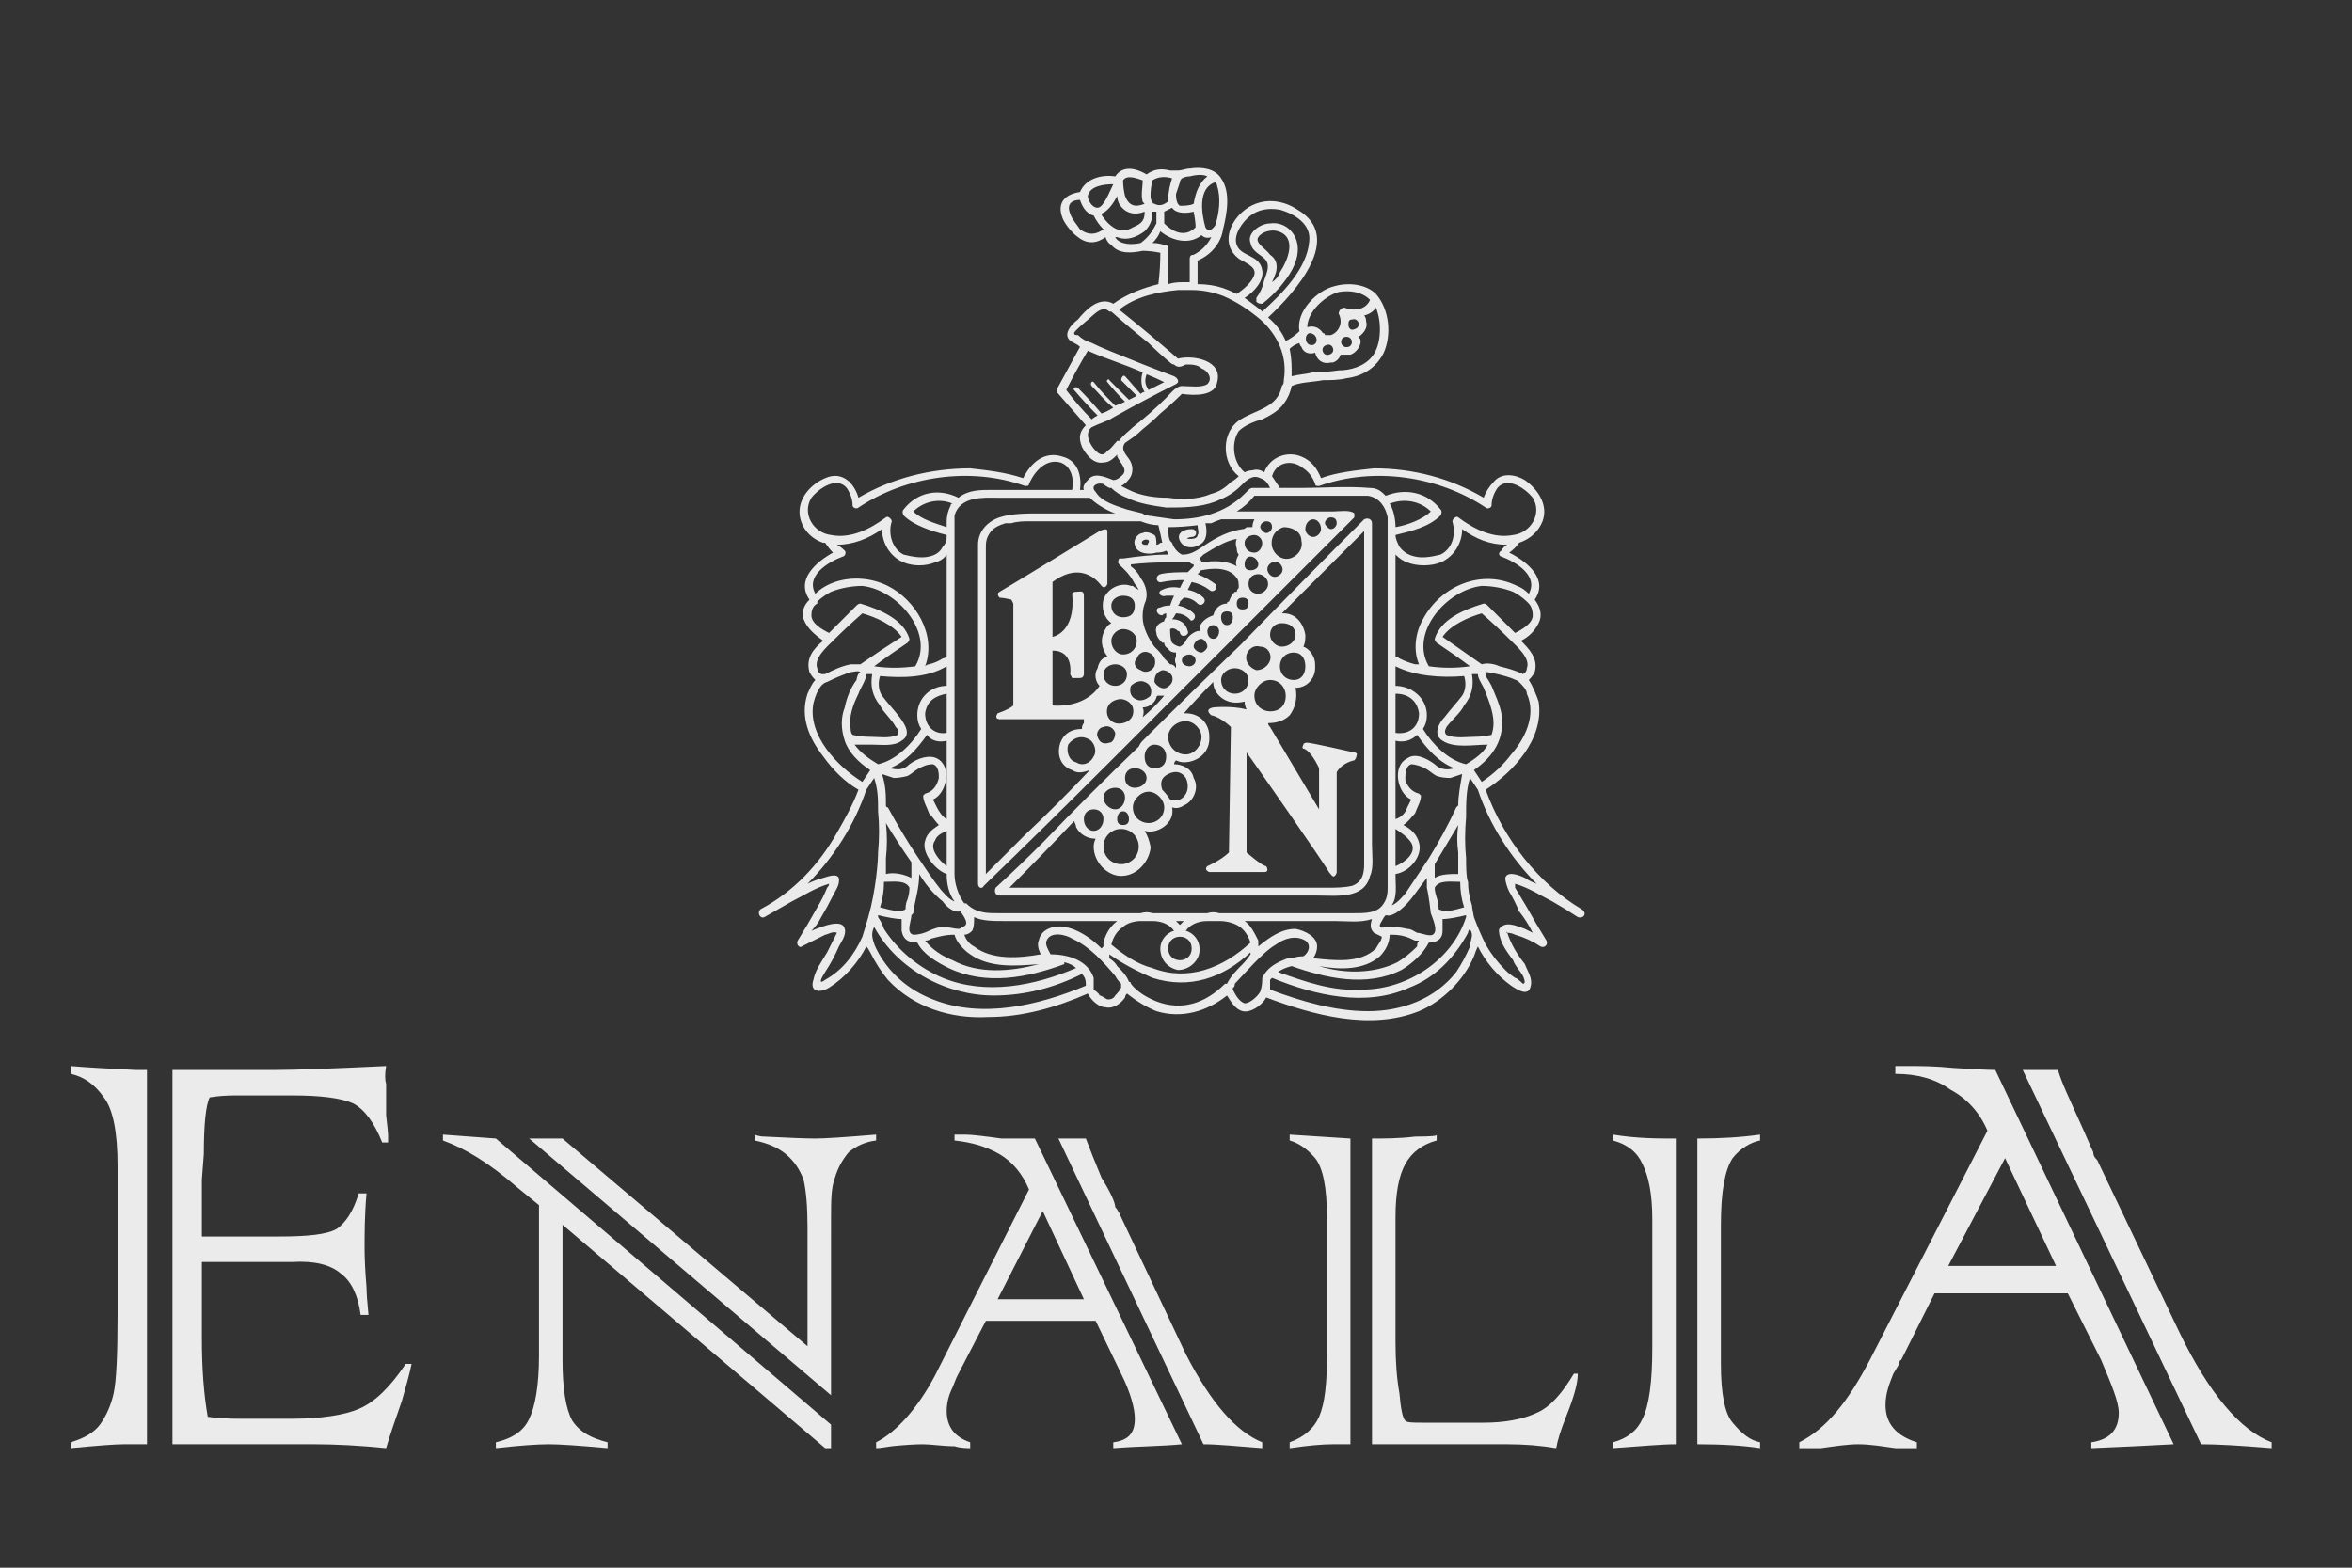
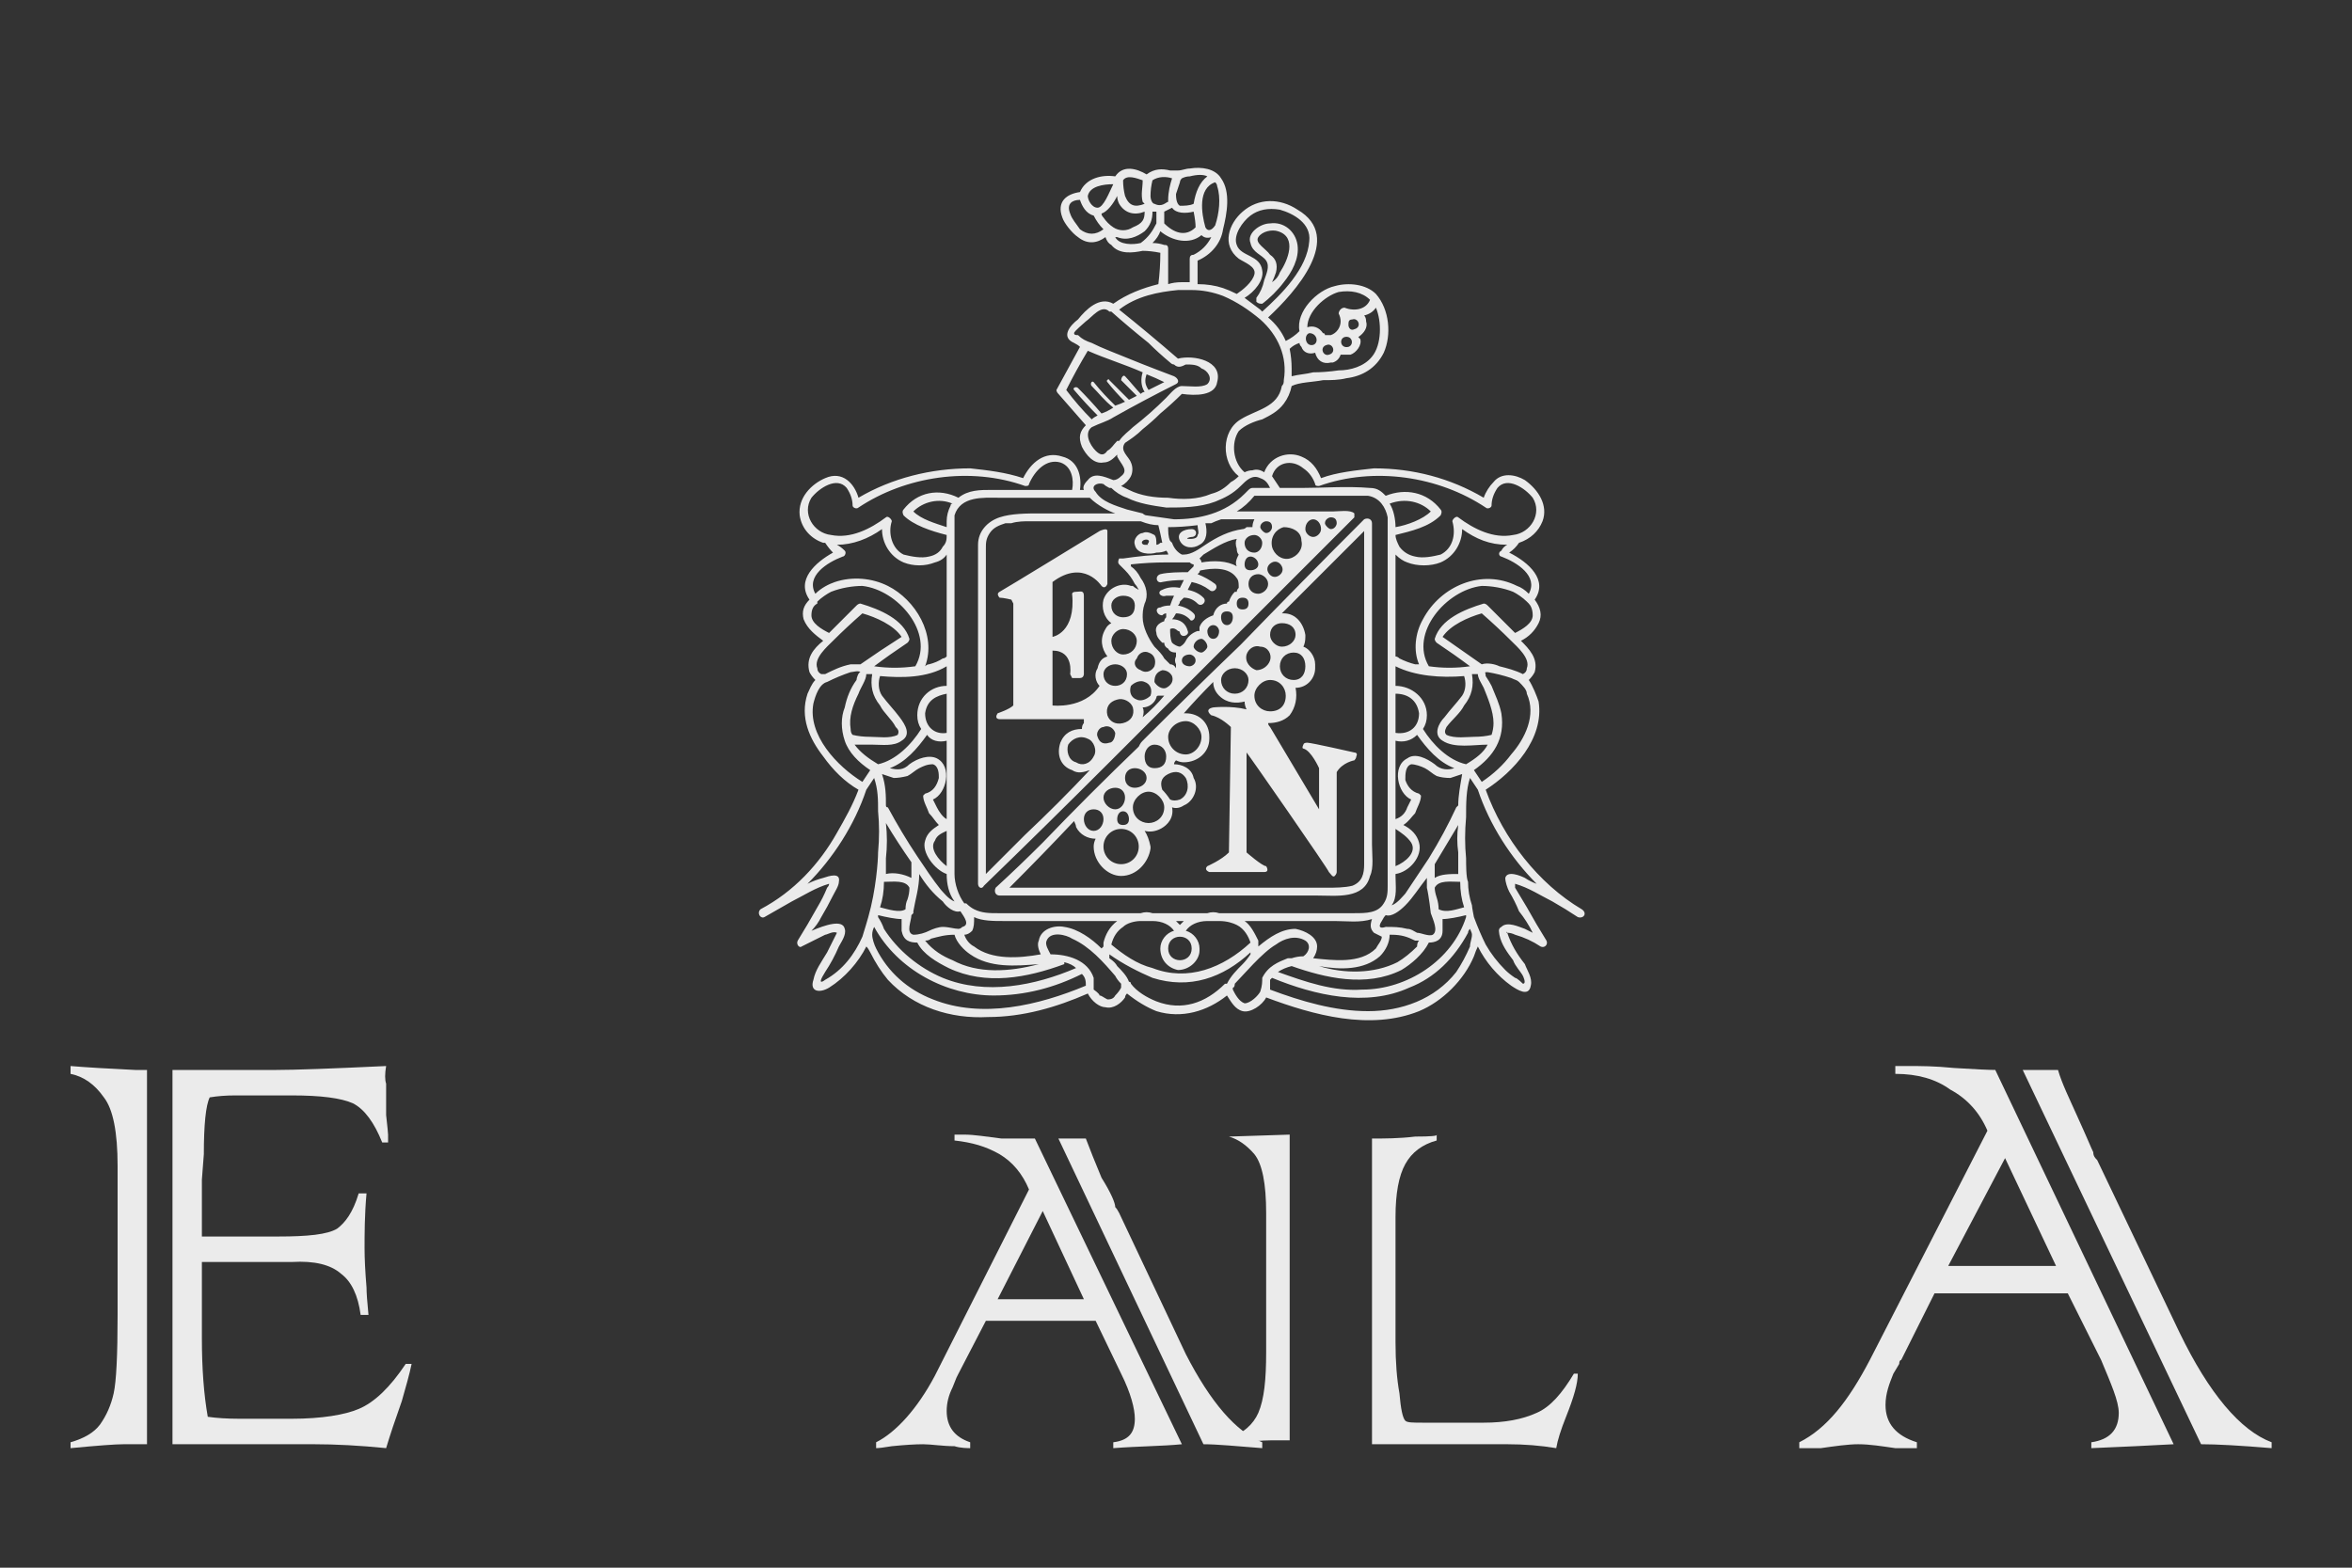
<svg xmlns="http://www.w3.org/2000/svg" version="1.2" viewBox="0 0 120 80" width="120" height="80">
  <rect x="0" y="0" width="120" height="80" fill="#333333" stroke="none" />
  <title>&lt;Group&gt;</title>
  <style>
		.s0 { fill: #ebebeb } 
	</style>
  <g id="&lt;Group&gt;">
    <g id="&lt;Group&gt;">
      <path id="&lt;Compound Path&gt;" fill-rule="evenodd" class="s0" d="m64.4 15.5c-0.1 0-0.2 0-0.3-0.1q0 0 0 0 0 0 0 0 0-0.1 0-0.2 0.3-0.4 0.4-0.9c0.1-0.3 0.3-0.7 0.1-1-0.2-0.3-0.7-0.4-0.8-0.9-0.2-0.5 0.5-1 1-1 0.7-0.1 1.3 0.4 1.4 1.1 0.1 0.7-0.3 1.4-0.7 1.9-0.3 0.4-0.7 0.8-1.1 1.1zm0.4-2.5c0.3 0.2 0.4 0.5 0.3 0.9q-0.1 0.3-0.2 0.5 0.3-0.2 0.4-0.5c0.4-0.6 0.9-1.8-0.1-2.1-0.3-0.1-0.8 0-1 0.3-0.2 0.3 0.4 0.6 0.6 0.9z" />
      <path id="&lt;Compound Path&gt;" fill-rule="evenodd" class="s0" d="m50.8 45.3q1.2-1.1 2.4-2.3 2.4-2.5 4.9-4.9c0.1-0.2 0.1-0.2 0.3-0.4q2.4-2.4 4.9-4.8 3.1-3.2 6.3-6.4c0.2-0.1 0.4 0 0.4 0.2q0 0.1 0 0.1 0 0.1 0 0.2c0 2.4 0 4.8 0 7.2q0 4.5 0 8.9c0 0.5 0.1 1.2-0.1 1.6-0.3 1.2-1.7 1-2.7 1q-4.8 0-9.6 0-3.3 0-6.6 0c-0.2 0-0.3-0.2-0.2-0.4zm0.7 0q0.3 0 0.6 0 0.8 0 1.7 0 2.4 0 4.9 0 4.5 0 9 0c0.4 0 0.9 0 1.3-0.1 0.5-0.2 0.6-0.6 0.6-1.1q0-1 0-2 0-4.6 0-9.3 0-2.8 0-5.7-1 1-2 2-1.1 1.1-2.2 2.2 0 0 0.1 0c0.6 0 1 0.5 1.1 1.1q0 0 0 0 0 0.1 0 0.1 0 0.3-0.1 0.5c0.3 0.1 0.6 0.5 0.6 0.9q0 0.1 0 0.1 0 0 0 0.1c0 0.5-0.4 1-1 1 0.1 0.5 0 1-0.3 1.4-0.3 0.3-0.7 0.4-1.1 0.4q0 0.1 0.1 0.2l2.5 4.2v-2.1c0 0-0.4-0.9-0.8-1 0 0-0.1 0 0-0.2 0 0 0-0.1 0.2-0.1 0.2 0 2.4 0.5 2.4 0.5 0 0 0.2 0 0.1 0.2 0 0 0 0.1-0.1 0.2 0 0-0.6 0.1-0.9 0.6v5.1c0 0 0 0.1-0.1 0.2-0.1 0.1-0.2-0.1-0.3-0.2 0-0.1-4.1-6-4.2-6.1v5.1c0 0 0.8 0.7 1 0.7 0 0 0.2 0.3-0.1 0.3h-2.8c0 0-0.3-0.1-0.1-0.3 0 0 0.7-0.3 1.1-0.7l0.1-6.4c0 0-0.5-0.5-1-0.6 0 0-0.4-0.3 0.1-0.4 0 0 0.9-0.1 1.7 0.1q-0.1-0.2-0.1-0.4c-0.4 0.1-0.9 0.1-1.3-0.3q-0.3-0.3-0.3-0.7-0.8 0.8-1.5 1.6 0 0 0.1 0c0.7 0 1.2 0.5 1.2 1.2q0 0 0 0 0 0.1 0 0.1c0 0.7-0.6 1.2-1.3 1.2q-0.2 0-0.4-0.1-0.1 0.1-0.1 0.2c0.4 0 0.9 0.2 1 0.7 0.3 0.5 0 1.2-0.5 1.4q-0.3 0.2-0.6 0.1c0.1 0.5-0.2 0.9-0.6 1.1q-0.4 0.2-0.8 0.1 0.2 0.3 0.3 0.8 0 0 0 0 0 0 0 0.1c-0.1 0.7-0.7 1.4-1.5 1.4-0.7 0-1.4-0.7-1.4-1.5q0-0.2 0.1-0.4c-0.4 0-0.8-0.2-1-0.6q0-0.1-0.1-0.3-1.6 1.7-3.3 3.4zm4.3-4c-0.3 0-0.5 0.2-0.5 0.5 0 0.3 0.2 0.6 0.5 0.6 0.3 0 0.5-0.3 0.5-0.6 0-0.3-0.2-0.5-0.5-0.5zm1.5 0.1c-0.2 0-0.3 0.2-0.3 0.4 0 0.2 0.1 0.3 0.3 0.3 0.2 0 0.3-0.1 0.3-0.3 0-0.2-0.1-0.4-0.3-0.4zm-0.4-1.2c-0.3 0-0.6 0.2-0.6 0.5 0 0.3 0.3 0.6 0.6 0.6 0.3 0 0.5-0.3 0.5-0.6 0-0.3-0.2-0.5-0.5-0.5zm1.7 0.2c-0.4 0-0.8 0.4-0.8 0.8 0 0.5 0.4 0.8 0.8 0.8 0.4 0 0.8-0.3 0.8-0.8 0-0.4-0.4-0.8-0.8-0.8zm-1.4 1.9c-0.5 0-0.9 0.4-0.9 0.9 0 0.5 0.4 0.9 0.9 0.9 0.5 0 0.9-0.4 0.9-0.9 0-0.5-0.4-0.9-0.9-0.9zm0.7-3.1c-0.3 0-0.5 0.2-0.5 0.5 0 0.3 0.2 0.5 0.5 0.5 0.3 0 0.6-0.2 0.6-0.5 0-0.3-0.3-0.5-0.6-0.5zm1-1.2c-0.3 0-0.5 0.3-0.5 0.6 0 0.4 0.2 0.6 0.5 0.6 0.4 0 0.6-0.2 0.6-0.6 0-0.3-0.2-0.6-0.6-0.6zm1.6-1.2c-0.5 0-0.9 0.4-0.9 0.8 0 0.5 0.4 0.9 0.9 0.9 0.4 0 0.8-0.4 0.8-0.9 0-0.4-0.4-0.8-0.8-0.8zm-1.7 3.4q0 0 0 0 0 0 0 0 0 0 0 0zm1.4 0.6c0.4-0.2 0.5-0.7 0.3-1.1-0.2-0.3-0.5-0.4-0.9-0.2-0.4 0.2-0.4 0.5-0.3 0.8q0.2 0.2 0.4 0.5 0.2 0.1 0.5 0zm2.9-7.2q0 0 0 0.1 0 0 0 0 0-0.1 0-0.1zm1.2-0.6c-0.3-0.1-0.6 0.1-0.7 0.4-0.1 0.4 0.2 0.7 0.5 0.8 0.3 0 0.6-0.2 0.7-0.5 0.1-0.3-0.1-0.7-0.5-0.7zm1.1-1.2c-0.3 0-0.6 0.2-0.6 0.6 0 0.3 0.3 0.6 0.6 0.6 0.4 0 0.7-0.3 0.7-0.6 0-0.4-0.3-0.6-0.7-0.6zm0.6 1.5c-0.4 0-0.7 0.3-0.7 0.7 0 0.4 0.3 0.7 0.7 0.7 0.4 0 0.6-0.3 0.6-0.7 0-0.4-0.2-0.7-0.6-0.7zm-3 0.8c-0.4 0-0.7 0.3-0.7 0.6 0 0.4 0.3 0.7 0.7 0.7 0.4 0 0.7-0.3 0.7-0.7 0-0.3-0.3-0.6-0.7-0.6zm1.8 0.6c-0.4 0-0.8 0.4-0.8 0.8 0 0.5 0.4 0.8 0.8 0.8 0.5 0 0.8-0.3 0.8-0.8 0-0.4-0.3-0.8-0.8-0.8z" />
      <path id="&lt;Compound Path&gt;" fill-rule="evenodd" class="s0" d="m80.7 46.4c-2.2-1.3-4-3.6-4.9-6.1 1.4-0.9 3-2.6 2.7-4.5-0.1-0.3-0.3-0.8-0.5-1.1q0.2-0.2 0.3-0.4c0.2-0.7-0.3-1.2-0.7-1.6 0.4-0.2 0.7-0.5 0.9-0.9 0.2-0.4 0.1-0.8-0.2-1.2 0.7-1-0.3-1.9-1.3-2.4q0.3-0.2 0.5-0.5 0 0 0 0c0.6-0.2 1-0.6 1.2-1.1 0.3-0.8-0.2-1.6-0.9-2.1-0.5-0.3-1.2-0.4-1.6 0.1-0.2 0.2-0.4 0.5-0.5 0.8-1.7-1-3.6-1.5-5.6-1.5-0.9 0.1-1.9 0.2-2.7 0.5-0.2-0.5-0.5-0.9-1-1.1-0.7-0.3-1.6 0-1.9 0.8q-0.3-0.2-0.6-0.1-0.2 0-0.4 0.1c-0.6-0.5-0.7-1.5-0.3-2.1 0.3-0.3 0.8-0.5 1.2-0.6 0.4-0.2 0.8-0.4 1.1-0.8q0.3-0.4 0.4-0.9c0.4-0.2 1.1-0.2 1.6-0.3 0.4 0 0.8 0 1.2-0.1 0.8-0.1 1.5-0.5 1.9-1.3 0.4-0.9 0.3-2.2-0.4-3-0.5-0.5-1.4-0.6-2.1-0.4-0.9 0.2-2 1.3-1.8 2.3q-0.3 0.3-0.7 0.5-0.3-0.7-0.9-1.2c1.4-1.3 3.9-4.1 1.5-5.5-0.9-0.6-2-0.6-2.8 0.1-0.7 0.6-1.1 1.7-0.2 2.4 0.3 0.2 0.9 0.4 0.8 0.8-0.1 0.4-0.6 0.8-0.9 1q-0.4-0.2-0.7-0.3-0.6-0.2-1.3-0.2 0-0.6 0-1.2c0.7-0.3 1.2-0.9 1.3-1.6 0.2-0.8 0.4-1.9-0.1-2.6-0.3-0.5-1-0.6-1.6-0.5-0.2 0-0.4 0.1-0.6 0.1q0 0 0 0 0 0 0 0c-0.2 0-0.3 0-0.4 0-0.4-0.1-0.8-0.1-1.2 0.2-0.5-0.3-1.2-0.5-1.6 0.1-0.7-0.1-1.5 0.1-1.8 0.8-0.7 0.1-1.2 0.5-0.9 1.3 0.1 0.3 0.5 0.8 0.8 1 0.5 0.4 1 0.3 1.4 0q0.1 0.3 0.3 0.4c0.4 0.5 1.1 0.4 1.6 0.3q0.4 0 0.9 0.1 0 0.8-0.1 1.6c-0.8 0.2-1.6 0.5-2.3 1-0.7-0.4-1.4 0.3-1.8 0.8-0.4 0.3-0.9 0.9-0.2 1.2q0.2 0.1 0.3 0.2-0.6 1.1-1.2 2.2 0 0.1 0.1 0.2 0.7 0.8 1.4 1.6c-0.3 0.3-0.4 0.6-0.2 1.1 0.2 0.4 0.6 0.9 1.1 0.8 0.3 0 0.5-0.2 0.7-0.4q0 0.1 0 0.1c0.2 0.4 0.6 0.7 0.2 1q-0.2 0.2-0.4 0.2c-0.5-0.2-1-0.4-1.3 0q-0.3 0.3-0.2 0.5-0.1 0-0.2 0c0.1-0.7-0.1-1.5-0.9-1.7-0.9-0.3-1.6 0.3-2 1.1-0.9-0.3-1.8-0.4-2.7-0.5-2 0-4 0.5-5.7 1.5-0.2-0.7-0.8-1.4-1.7-1-0.7 0.3-1.4 1-1.3 1.9 0.1 0.7 0.6 1.2 1.2 1.4q0 0 0.1 0 0.2 0.3 0.4 0.5c-0.9 0.5-1.9 1.4-1.2 2.4-0.3 0.3-0.4 0.6-0.3 1 0.2 0.5 0.6 0.8 1 1.1-0.5 0.4-0.9 0.9-0.7 1.6q0.1 0.2 0.3 0.4c-0.2 0.2-0.3 0.5-0.4 0.7-0.4 1.2 0.1 2.3 0.8 3.2 0.5 0.7 1.1 1.3 1.8 1.7-0.3 0.8-0.7 1.5-1.1 2.2-0.9 1.6-2.2 3-3.9 3.9-0.2 0.2 0 0.5 0.2 0.4q0.7-0.4 1.4-0.8c0.6-0.3 1.2-0.7 1.9-0.9q0 0.1-0.1 0.2-0.2 0.5-0.5 1-0.5 0.9-1 1.7c-0.1 0.2 0.1 0.4 0.2 0.3q0.6-0.3 1.2-0.6c0.1 0 0.4-0.2 0.6-0.1 0 0-0.1 0.2-0.1 0.2q-0.2 0.4-0.4 0.8c-0.3 0.5-0.6 0.9-0.7 1.4-0.2 0.6 0.3 0.7 0.8 0.4 0.8-0.5 1.5-1.3 1.9-2.1q0.1 0.1 0.2 0.3 0.4 0.8 0.9 1.4c1.3 1.4 3.2 2 5.1 1.9 1.8 0 3.5-0.5 5.1-1.2 0.2 0.4 0.6 0.7 0.9 0.7 0.4 0.1 0.8-0.2 1-0.5q0-0.1 0.1-0.2c0.5 0.4 1 0.7 1.5 0.9 1.3 0.4 2.6 0 3.6-0.8q0 0 0 0c0.2 0.3 0.4 0.7 0.8 0.8 0.4 0.1 1-0.3 1.2-0.7 2.4 0.9 5.3 1.7 7.8 0.7 1.2-0.5 2.3-1.6 2.8-2.8q0.1-0.3 0.2-0.5c0.4 0.8 1 1.5 1.7 2 0.3 0.2 0.9 0.6 1 0 0.1-0.4-0.2-0.8-0.3-1.1-0.4-0.5-0.7-1-0.9-1.6 0-0.1-0.1 0 0 0q0.2 0 0.4 0.1 0.7 0.2 1.3 0.6c0.2 0.1 0.4-0.1 0.3-0.3q-0.5-0.8-1-1.7-0.3-0.5-0.6-1 0-0.1 0-0.2c0.7 0.2 1.3 0.6 1.9 0.9q0.7 0.4 1.3 0.8c0.3 0.1 0.5-0.2 0.2-0.4zm-3.6-7.9q-0.6 0.8-1.5 1.4-0.2-0.3-0.4-0.6c1-0.7 1.6-1.6 1.4-2.9-0.1-0.5-0.3-0.9-0.5-1.4q-0.1-0.2-0.3-0.5c0-0.2-0.1-0.2 0.1-0.2q0.6 0.1 1.2 0.3c0.2 0.1 0.3 0.1 0.4 0.2q0 0 0 0 0 0 0 0c0.2 0.2 0.4 0.4 0.4 0.6 0.5 1.1-0.1 2.3-0.8 3.1zm-11.2 10.8c1.7 0.6 3.8 1.1 5.6 0.2 0.5-0.3 1.1-0.8 1.4-1.4 0.3 0 0.7-0.1 0.7-0.6q0-0.3 0-0.6c0.3 0 0.8-0.1 1.2-0.2q0 0.1 0 0.1c-0.7 2.2-3 3.7-5.3 3.7-1.5 0.1-2.9-0.4-4.3-0.9q0.3-0.2 0.7-0.3zm0.2-1.9c-0.7 0-1.3 0.4-1.9 0.9 0 0 0-0.2 0-0.3-0.2-0.4-0.4-0.8-0.7-1q2.3 0 4.6 0c0.6 0 1.3 0.1 1.9-0.1-0.1 0.3-0.1 0.5 0.1 0.7q0.2 0.1 0.4 0.2c0 0.2-0.2 0.4-0.3 0.6-0.8 0.8-2.2 0.6-3.2 0.5q0.2-0.3 0.2-0.6c0-0.5-0.6-0.8-1.1-0.9zm-22.7-10.2c-0.1-0.6 0.1-1.2 0.4-1.8 0.1-0.3 0.4-0.7 0.4-1q0.2 0 0.3 0c-0.1 0.6 0 1.1 0.4 1.6 0.2 0.4 0.6 0.7 0.8 1.1 0.1 0.1 0.2 0.2 0.1 0.4-0.4 0.2-1 0.1-1.4 0.1q-0.5 0-0.9-0.1-0.1-0.1-0.1-0.3zm1.1 0.8c0.5 0 1.1 0.1 1.5-0.2 0.5-0.3 0.2-0.8-0.1-1.2-0.3-0.4-0.6-0.7-0.9-1.1-0.2-0.3-0.2-0.7-0.1-1 1.1 0.1 2.4 0.1 3.4-0.5q0 0.5 0 1c-0.8 0-1.5 0.6-1.5 1.5q0 0.4 0.2 0.7c-0.5 0.8-1.3 1.6-2.2 1.8-0.5-0.3-0.9-0.6-1.2-1q0.5 0 0.9 0zm0.3 8.7c0.4 0.1 0.9 0.2 1.2 0.2q0 0.3 0 0.6c0.1 0.5 0.4 0.6 0.8 0.6 0.3 0.6 1 1 1.6 1.3 1.9 0.9 4 0.5 5.9-0.2q0 0 0-0.1 0.4 0.1 0.6 0.3c-2.1 0.9-4.6 1.4-6.8 0.5-1.2-0.5-2.3-1.4-3-2.5q-0.1-0.3-0.3-0.6 0 0 0 0 0-0.1 0-0.1zm4.3 0.6q-0.1 0.1-0.2 0.1 0 0 0 0c-0.2 0-0.5-0.1-0.8-0.1-0.2 0-0.5 0.1-0.7 0.2-0.2 0.1-0.5 0.2-0.8 0.2-0.4-0.1-0.1-0.7-0.1-1q0 0 0.1-0.1 0-0.1 0-0.1c0.1-0.6 0.3-1.2 0.3-1.9 0.3 0.5 0.7 1 1.2 1.4 0.2 0.3 0.6 0.6 0.9 0.5 0.2 0.3 0.5 0.7 0.1 0.8zm-3.5-7.6q0.3 0 0.7-0.1c0.2-0.1 0.4-0.3 0.6-0.4 0.2-0.1 0.4-0.2 0.7-0.2 0.3 0.1 0.3 0.5 0.3 0.7-0.1 0.4-0.3 0.7-0.7 0.8 0 0-0.1 0.1-0.1 0.1 0 0.3 0.2 0.6 0.3 0.9 0.2 0.2 0.3 0.4 0.5 0.6-0.3 0.2-0.6 0.4-0.7 0.8-0.2 0.6 0.5 1.5 1.1 1.7 0 0.5 0.1 1 0.4 1.4-0.3-0.1-0.6-0.5-0.7-0.6-0.4-0.5-0.8-1.1-1.2-1.7q-0.8-1.2-1.5-2.5-0.1 0-0.1-0.1c0-0.5 0-1-0.2-1.6q0.3 0.1 0.6 0.2zm2.2-1c-0.4-0.2-1 0-1.4 0.3-0.3 0.3-0.6 0.3-1 0.2 0.8-0.3 1.4-1 1.9-1.7 0.2 0.3 0.6 0.4 1 0.3q0 2 0 4c-0.2-0.1-0.4-0.4-0.5-0.6q-0.1-0.2-0.2-0.4 0 0 0 0c0.7-0.3 1-1.7 0.2-2.1zm0.5-1.3c-0.6 0.1-1.1-0.3-1.1-1 0.1-0.7 0.6-0.9 1.1-1q0 1 0 2zm0 6.8c-0.4-0.3-0.9-0.9-0.6-1.3 0.1-0.3 0.4-0.4 0.6-0.5q0 0.5 0 1 0 0.4 0 0.8zm-6.9-18.8c0.4-0.5 1.3-1.1 1.8-0.5 0.2 0.3 0.3 0.6 0.3 0.9 0 0.1 0.2 0.2 0.3 0.1 2.4-1.6 5.7-2.1 8.5-1.1 0.1 0 0.2 0 0.2-0.1 0.3-0.7 0.9-1.3 1.6-1.1 0.6 0.2 0.7 0.9 0.6 1.4q-2.1 0-4.1 0c-0.6 0-1.2 0-1.7 0.4-1-0.5-2.1-0.3-2.8 0.6q-0.1 0.1 0 0.3c0.5 0.5 1.4 0.8 2.2 1 0 0.2 0 0.4-0.2 0.6q-0.2 0.4-0.7 0.5c-0.4 0.1-0.9 0-1.3-0.1-0.6-0.3-0.8-1.1-0.6-1.7 0-0.1-0.2-0.3-0.3-0.2-0.8 0.6-1.8 1.1-2.8 0.9-0.9-0.1-1.5-1.1-1-1.9zm3.8 18.4q0.1-0.9 0-1.8 0.6 1 1.3 2 0 0.4 0 0.8c-0.4-0.2-0.9-0.3-1.3-0.2q0-0.4 0-0.8zm-0.1 1.2c0.5 0 1.1-0.1 1.3 0.3q0 0.3-0.1 0.6-0.1 0.2-0.1 0.5c-0.3 0.2-0.9 0-1.3-0.1q0.2-0.6 0.2-1.3zm2.5 6c-1.3-0.5-2.3-1.4-2.9-2.6-0.1-0.2-0.2-0.5-0.2-0.7q0-0.2 0.1-0.4c1.2 2.2 3.7 3.5 6.1 3.5 1.6 0 3.1-0.4 4.5-1.1 0.2 0.2 0.2 0.4 0.2 0.6-2.4 1-5.3 1.7-7.8 0.7zm5.5-2.3c-1.1 0.2-2.5 0.3-3.4-0.4-0.2-0.1-0.4-0.3-0.5-0.6q0.2 0 0.4-0.2c0.1-0.2 0.1-0.4 0.1-0.7 0.4 0.2 1 0.2 1.5 0.2q2.9 0 5.8 0c-0.4 0.3-0.6 0.7-0.7 1.1q0 0.1 0 0.2 0 0-0.1 0.1c-0.5-0.5-1.2-1-1.9-1.1-0.5-0.1-1.2 0.1-1.3 0.7-0.1 0.2 0 0.5 0.1 0.7zm4.2-1.4c0.2-0.2 0.6-0.3 0.9-0.3q0.3 0 0.6 0c0.5 0 0.9 0.2 1.1 0.5-0.4 0.1-0.7 0.5-0.7 0.9 0 0.6 0.4 1 0.9 1.1 0.6 0 1.1-0.5 1.1-1q0 0 0-0.1 0 0 0 0c0-0.4-0.3-0.8-0.7-0.9 0.2-0.3 0.6-0.5 1.1-0.5q0.3 0 0.6 0c0.4 0 0.7 0.1 0.9 0.2 0.4 0.2 0.6 0.6 0.7 0.9-1.4 1.3-3.2 2-5 1.3-0.8-0.2-1.5-0.7-2.1-1.2 0.1-0.4 0.3-0.7 0.6-0.9zm3.5 1.1c0 0.8-1.2 0.8-1.2 0 0-0.8 1.2-0.8 1.2 0zm-0.6-1.2q-0.1-0.1-0.2-0.2 0.2 0 0.4 0-0.1 0.1-0.2 0.2zm14.5-12.7c0.1 0.3 0.1 0.7-0.1 1-0.3 0.4-0.6 0.7-0.9 1.1-0.3 0.3-0.6 0.9-0.1 1.2 0.6 0.4 1.6 0.2 2.3 0.2-0.2 0.4-0.6 0.7-1.1 1-0.9-0.2-1.7-1-2.2-1.8q0.2-0.3 0.2-0.7c0-0.9-0.8-1.5-1.6-1.5q0-0.5 0-1c1 0.5 2.3 0.6 3.5 0.5zm0.7-0.1c0 0.2 0.2 0.5 0.3 0.7 0.2 0.5 0.5 1.2 0.5 1.8q0 0.3-0.1 0.6-0.4 0.1-0.9 0.1c-0.3 0-1 0.1-1.4-0.1-0.1-0.1-0.1-0.2 0-0.4 0.3-0.4 0.7-0.7 0.9-1.1 0.4-0.5 0.5-1 0.4-1.6q0.1 0 0.3 0zm-3.4 6.4q0 0 0 0-0.1 0.2-0.2 0.4c-0.1 0.3-0.3 0.5-0.6 0.6q0-2 0-4c0.4 0.1 0.8 0 1.1-0.3 0.5 0.7 1.1 1.4 1.9 1.7-0.3 0.1-0.7 0.1-1-0.2-0.4-0.3-1-0.6-1.4-0.3-0.8 0.4-0.5 1.8 0.2 2.1zm2.4 0.3c0 0-0.1 0.1-0.1 0.1q-0.6 1.3-1.4 2.6c-0.4 0.6-0.8 1.2-1.2 1.8-0.1 0.1-0.4 0.5-0.7 0.6 0.3-0.4 0.2-1 0.2-1.5q0 0 0-0.1c0.7-0.1 1.4-0.9 1.2-1.6-0.1-0.4-0.4-0.7-0.8-0.9 0.3-0.2 0.4-0.4 0.6-0.6 0.1-0.3 0.3-0.6 0.3-0.9 0 0-0.1-0.1-0.1-0.1-0.4-0.1-0.6-0.4-0.7-0.7 0-0.3 0-0.7 0.3-0.8 0.2 0 0.5 0.1 0.7 0.2 0.2 0.1 0.4 0.3 0.6 0.4q0.3 0.1 0.7 0.1 0.3-0.1 0.6-0.2c-0.1 0.6-0.2 1.1-0.2 1.6zm-1.6 3.7c0 0.1 0 0.5 0 0.5 0.1 0.4 0.2 1.3 0.2 1.3 0.1 0.3 0.4 0.9 0.1 1.1-0.2 0.1-0.6-0.1-0.8-0.1-0.2-0.1-0.3-0.2-0.5-0.2-0.4-0.1-0.7-0.1-1.1-0.1-0.3 0.1-0.4 0-0.2-0.3q0.1-0.2 0.2-0.3c0.3 0.1 0.7-0.2 1-0.5 0.4-0.4 0.7-0.9 1.1-1.4zm1.5 4.8c-1.1 1.4-2.8 2-4.5 2-1.7 0-3.4-0.5-5-1.1 0-0.2 0-0.3 0-0.5q0.1-0.1 0.1-0.1c2.2 0.9 4.8 1.5 7 0.5 1.3-0.5 2.3-1.5 3-2.8q0-0.1 0.1-0.2 0.1 0.2 0.1 0.3c0 0.2-0.1 0.4-0.1 0.6q-0.3 0.7-0.7 1.3zm-3.1-12.2q0-0.6 0-1.3 0-0.3 0-0.7c0.6 0 1.1 0.3 1.2 1 0 0.7-0.5 1.1-1.2 1zm0 4.9c0.3 0.2 0.6 0.4 0.8 0.7 0.3 0.5-0.3 1-0.8 1.2q0-0.9 0-1.9zm-4.7-18.4c0.3 0.2 0.5 0.5 0.6 0.8 0 0.1 0.1 0.1 0.2 0.1 2.8-1 6.1-0.5 8.5 1.1 0.1 0.1 0.3 0 0.3-0.1 0-0.3 0.1-0.6 0.3-0.9 0.5-0.6 1.4 0 1.8 0.5 0.5 0.8-0.1 1.8-1 1.9-1 0.2-2-0.3-2.8-0.9-0.1-0.1-0.3 0.1-0.3 0.2 0.2 0.7 0 1.4-0.6 1.7-0.4 0.1-0.9 0.2-1.3 0.1q-0.5-0.1-0.8-0.5c-0.1-0.2-0.2-0.4-0.2-0.6 0.8-0.2 1.7-0.4 2.3-1q0.1-0.2 0-0.3c-0.7-0.9-1.8-1.1-2.8-0.7-0.2-0.2-0.4-0.4-0.8-0.4-1.2-0.1-2.4 0-3.5 0q-0.6 0-1.1 0-0.2-0.3-0.4-0.6c0.2-0.7 1-0.9 1.6-0.4zm6.9 22.5q0-0.3-0.1-0.6-0.1-0.3-0.1-0.5c0.2-0.4 0.8-0.3 1.3-0.3q0 0.7 0.2 1.3c-0.4 0.1-0.9 0.3-1.3 0.1zm1-2.9q0 0.6 0 1.1c-0.4 0-0.9 0-1.2 0.2q0-0.4 0-0.7 0 0 0 0 0.6-1 1.2-2-0.1 0.7 0 1.4zm3.5-9.4q0 0.2-0.2 0.3 0 0 0 0c-0.4-0.2-0.8-0.3-1.2-0.4-0.2-0.1-0.6-0.2-0.9-0.1q-1-0.7-2-1.4c0.4-0.6 1.3-1 2-1.2q0.8 0.7 1.5 1.4c0.3 0.3 1 0.9 0.8 1.4zm0.3-2.7c0 0.4-0.5 0.7-0.9 0.9q-0.7-0.7-1.4-1.4-0.1-0.1-0.2-0.1c-1 0.3-2.2 0.8-2.5 1.8q0 0.1 0.1 0.2 0 0 0 0 0.9 0.6 1.7 1.2c-0.7 0.1-1.4 0.1-2.1 0-1-1.7 0.9-3.9 2.7-4.1 0.5 0 1.1 0.1 1.6 0.3 0.2 0.1 0.5 0.3 0.7 0.5q0 0 0.1 0.1c0.1 0.1 0.2 0.3 0.2 0.6zm-0.2-1.1q-0.3-0.3-0.6-0.4c-1.8-0.9-3.9 0-4.8 1.7-0.4 0.7-0.5 1.6-0.2 2.3q-0.1 0-0.2 0-0.4-0.1-0.8-0.3-0.1-0.1-0.2-0.1 0 0 0 0 0-2.6 0-5.2 0.3 0.3 0.6 0.4c0.5 0.2 1.2 0.2 1.7 0 0.7-0.3 1.1-1 1.1-1.7 0.7 0.5 1.4 0.8 2.3 0.8q-0.2 0.1-0.3 0.3c-0.2 0.1-0.1 0.3 0 0.3 0.8 0.3 1.9 1 1.4 1.9zm-6.8-3.4c0-0.4-0.1-0.9-0.3-1.2 0.8-0.3 1.6-0.1 2.1 0.4-0.4 0.4-1.2 0.7-1.8 0.8zm-2.9-12c0.6-0.1 1.2 0 1.6 0.4-0.2 0.5-0.8 0.6-1.3 0.4-0.2 0-0.3 0.2-0.3 0.3q0.1 0.2 0.1 0.4c0 0.3-0.2 0.6-0.5 0.7q-0.1 0-0.3 0 0-0.1-0.1-0.1c-0.2-0.3-0.5-0.4-0.8-0.3 0-0.8 0.9-1.6 1.6-1.8zm-2 2.6q0 0.1 0.1 0.2c0.1 0.3 0.4 0.4 0.7 0.3q0 0 0 0c0.1 0.4 0.4 0.6 0.8 0.5q0 0 0 0 0.1 0 0.1 0 0.3-0.1 0.4-0.4 0.2 0 0.4 0 0 0 0.1 0 0 0 0 0c0.3-0.1 0.6-0.5 0.5-0.8q-0.1-0.1-0.1-0.1c0.3-0.2 0.5-0.5 0.4-0.8q0-0.2-0.1-0.3 0.4-0.1 0.6-0.4c0.3 0.7 0.3 1.9-0.2 2.5-0.4 0.5-1.1 0.7-1.7 0.7q-0.7 0.1-1.3 0.1c-0.4 0.1-0.7 0.1-1.1 0.2q0-0.2 0-0.4 0-0.5-0.1-1 0.2-0.2 0.5-0.3zm1.4 0.1c0.3-0.1 0.5 0.4 0.1 0.5-0.3 0.1-0.5-0.4-0.1-0.5zm-0.9-0.6c0.4 0 0.5 0.5 0.2 0.6-0.4 0.1-0.5-0.5-0.2-0.6zm1.8 0.2c0.4-0.1 0.5 0.4 0.2 0.5-0.4 0.1-0.5-0.4-0.2-0.5zm0.5-0.4c-0.2 0.1-0.3-0.1-0.3-0.2q0-0.1 0-0.1 0-0.2 0.2-0.2c0.3-0.1 0.5 0.4 0.1 0.5zm-4.7-3c-0.1-0.8-1.1-0.7-1.3-1.3-0.2-0.5 0.3-1.2 0.7-1.5 0.4-0.3 0.9-0.4 1.5-0.3 0.7 0.2 1.6 0.7 1.5 1.6-0.1 1.4-1.4 2.7-2.4 3.6q-0.1-0.1-0.1-0.1-0.4-0.3-0.8-0.6c0.5-0.3 1-0.9 0.9-1.4zm-3.5-0.8q-0.2 0-0.2 0.2 0 0.6 0 1.2-0.2 0-0.4 0-0.4 0-0.7 0.1 0-0.9 0-1.8c0-0.2-0.1-0.2-0.2-0.2q-0.3-0.1-0.6-0.1 0.3-0.3 0.4-0.6c0.6 0.5 1.5 0.7 2.1 0.2q0.2 0.2 0.5 0.1c-0.2 0.4-0.5 0.7-0.9 0.9zm0-2.2q0.1 0.5 0.1 0.8c-0.5 0.5-1.1 0.3-1.6-0.2q0-0.3 0-0.6 0.2-0.1 0.4-0.2c0.2 0.3 0.7 0.3 1.1 0.2zm1.1-1.5q0.1 0.1 0.1 0.2c0.2 0.6 0.1 1.4-0.1 2-0.2 0.3-0.4 0.3-0.5 0.1-0.2-0.7-0.4-2 0.5-2.3zm-1.3-0.3c0.4-0.1 0.7-0.1 0.9 0-0.4 0.3-0.6 0.8-0.7 1.4-0.2 0.1-0.5 0.1-0.7 0.1-0.2-0.1-0.2-0.5-0.2-0.6q0.1-0.3 0.2-0.6 0-0.1 0.1-0.2 0 0 0 0 0.2-0.1 0.4-0.1zm-0.9 0.1c-0.1 0.3-0.2 0.7-0.2 1.1q0 0 0 0.1c-0.1 0-0.3 0.3-0.7 0.1-0.1 0-0.2-0.2-0.2-0.4q0-0.4 0.1-0.8c0.3-0.2 0.7-0.2 1-0.1zm-2 2.5c-0.3 0.2-0.7 0.2-1 0q-0.3-0.2-0.5-0.5-0.1-0.1-0.1-0.2c0.3-0.1 0.6-0.5 0.8-0.9q0 0.2 0.1 0.4c0.3 0.5 0.8 0.6 1.3 0.4 0 0.4-0.1 0.6-0.6 0.8zm0.5-2.4c0 0.4-0.1 0.7 0 1.1q0 0 0.1 0.1c-0.5 0.2-0.8 0.1-1-0.4q-0.1-0.4-0.1-0.8c0.2-0.3 0.7-0.1 1 0zm-1.5 0.2c-0.2 0.4-0.5 1.2-0.8 1.2-0.3 0-0.5-0.4-0.5-0.6 0.1-0.5 0.8-0.6 1.3-0.6zm-1.7 2.3c-0.2-0.3-0.4-0.5-0.5-0.8-0.2-0.5 0.1-0.7 0.5-0.7 0.1 0.3 0.3 0.7 0.7 0.8q0.2 0.4 0.5 0.7c-0.4 0.3-0.8 0.3-1.2 0zm1.8 0.4q0 0 0.1 0c0.5 0.2 1 0 1.4-0.3 0.3-0.3 0.4-0.6 0.4-1q0.1 0 0.2 0 0 0.3 0 0.6c-0.2 0.4-0.4 0.7-0.8 1-0.4 0.1-1.1 0.1-1.3-0.3zm1.4 6.9c-0.1 0.3-0.1 0.7 0.1 1q-0.1 0-0.2 0.1c-0.2-0.2-0.6-0.7-0.8-0.9-0.1-0.1-0.2 0.1-0.2 0.2 0.2 0.2 0.6 0.6 0.8 0.8q-0.2 0.1-0.4 0.2-0.5-0.5-1-1c0-0.1-0.2 0-0.1 0.1q0.4 0.5 0.9 1-0.2 0.1-0.5 0.2c-0.4-0.4-0.7-0.7-1.1-1.2-0.1-0.1-0.2 0.1-0.1 0.2 0.4 0.4 0.6 0.7 1.1 1.1q-0.3 0.2-0.6 0.3-0.6-0.7-1.2-1.3c-0.1-0.1-0.3 0-0.2 0.1q0.6 0.7 1.2 1.3-0.2 0.1-0.3 0.2-0.7-0.7-1.3-1.5 0.5-1 1.1-2c0.9 0.4 1.9 0.7 2.8 1.1zm-1.8 4c-0.2 0.3-0.4 0.2-0.6 0-0.3-0.3-0.6-0.9-0.2-1.2 0.4-0.2 0.8-0.3 1.1-0.5q1.6-0.9 3.2-1.7c0.2-0.1 0.1-0.3-0.1-0.4q-1.6-0.6-3.3-1.3-0.5-0.2-0.9-0.4c-0.3-0.1-0.5-0.2-0.7-0.4-0.1 0-0.2 0-0.2-0.1 0-0.1 0.5-0.5 0.6-0.6 0.3-0.2 0.8-0.9 1.2-0.5q0 0 0.1 0 0.9 0.8 1.9 1.6 0.5 0.5 1.1 1 0.1 0.1 0.2 0.1c0.2 0.2 0.4 0.1 0.6 0 0.3 0 0.6 0 0.8 0.2 0.3 0.1 0.6 0.5 0.3 0.8-0.3 0.2-0.9 0.1-1.3 0.1-0.3 0-0.6 0.4-0.8 0.6q-0.8 0.8-1.7 1.5c-0.2 0.2-0.5 0.4-0.7 0.7q-0.1 0-0.1 0c-0.2 0.2-0.3 0.4-0.5 0.5zm1.2 1.3c0.1-0.2 0.1-0.5 0-0.7-0.1-0.3-0.6-0.6-0.3-1 0.3-0.2 0.6-0.4 0.9-0.7q0.5-0.4 0.9-0.8 0.6-0.5 1.1-1c0.7 0.1 1.7 0.1 1.8-0.6 0.3-1.1-1.2-1.4-2-1.2q-1.5-1.3-3-2.5c0.9-0.7 2-0.9 3-1q0.2 0 0.3 0 0.2 0 0.4 0 0.8 0 1.6 0.3c0.7 0.3 1.3 0.7 1.9 1.2 0.9 0.8 1.4 1.9 1.2 3.1 0 0.1 0 0.2-0.1 0.3-0.2 1.1-1.3 1.2-2.1 1.7-1 0.6-1 2.2-0.1 2.9q-0.2 0.2-0.4 0.3c-0.3 0.3-0.6 0.5-1 0.6-0.7 0.3-1.5 0.3-2.2 0.2-0.7 0-1.4-0.1-2-0.4q-0.2-0.1-0.4-0.2c0.2-0.1 0.4-0.3 0.5-0.5zm0.9-4.4c-0.2-0.3-0.2-0.5-0.1-0.8q0 0 0 0 0.5 0.2 0.9 0.4-0.4 0.2-0.8 0.4zm-2.3 4.8q0.1 0.1 0.3 0.2 0 0 0.1 0c0.2 0.2 0.5 0.4 0.8 0.5 0.6 0.3 1.3 0.4 2 0.5 0.8 0 1.7 0 2.5-0.3 0.5-0.2 0.9-0.4 1.3-0.8 0.3-0.3 0.6-0.6 1-0.4 0.3 0.1 0.4 0.3 0.5 0.5-0.3 0-0.6 0-0.9 0q-0.1 0-0.2 0.1c0 0 0.1 0 0 0q-0.1 0.1-0.2 0.2c-1 1-2.3 1.3-3.6 1.3q-0.7-0.1-1.4-0.2c-0.1 0-0.2-0.1-0.2-0.1q-0.4-0.1-0.8-0.2c-0.6-0.2-1.3-0.4-1.6-0.9-0.3-0.3 0.1-0.5 0.4-0.4zm0.6 1.5q-0.7 0-1.5 0-1.2 0-2.3 0c-0.7 0-1.5 0-2.1 0.2-0.6 0.2-1.1 0.7-1.1 1.4q0 0.5 0 1 0 6.2 0 12.4 0 1.9 0 3.9c0 0.2 0.2 0.3 0.3 0.1q3.2-3.1 6.4-6.3 5.1-5.1 10.2-10.2 1.1-1.1 2.3-2.3c0 0 0-0.2 0-0.2-0.2-0.2-0.8-0.1-1.1-0.1q-1.1 0-2.3 0-1.3 0-2.6 0 0.5-0.3 0.9-0.8 0.5 0 1.1 0 1.8 0 3.6 0c0.4 0 0.8 0 1.1 0 0.6 0.1 0.9 0.6 1 1.1 0 0.4 0 0.9 0 1.4q0 0.8 0 1.5 0 2.3 0 4.5 0 0.7 0 1.4 0 0.1 0 0.1 0 4 0 7.9 0 1 0 2c0 0.3 0 0.6-0.2 0.9-0.3 0.5-0.9 0.5-1.5 0.5q-3.4 0-6.9 0-0.3-0.1-0.6 0-0.1 0-0.2 0-1.3 0-2.6 0-0.3-0.1-0.6 0-2.9 0-5.7 0-0.8 0-1.6 0c-0.4 0-0.8 0-1.2-0.2q-0.2-0.1-0.4-0.3 0 0 0 0 0 0-0.1 0c-0.3-0.4-0.5-1-0.5-1.5q0-4.1 0-8.2 0-4.3 0-8.6 0-0.3 0-0.5 0-0.1 0-0.2 0 0 0-0.1 0-0.4 0-0.7c0.3-1 1.5-0.9 2.2-0.9q1.6 0 3.2 0c0.2 0 1.3 0 1.5 0 0.4 0.4 1 0.7 1.3 0.8zm-5.6 0.5q0.2 0 0.3 0c0.3-0.1 0.7-0.1 0.9-0.1q1.2 0 2.4 0 1.7 0 3.3 0 0.5 0.2 0.9 0.2 0.1 0.4 0.2 0.9 0 0-0.1 0-0.1 0.1-0.2 0.1c0-0.2 0-0.4-0.1-0.5-0.2-0.1-0.4-0.2-0.6-0.1-0.2 0-0.5 0.3-0.4 0.6 0.1 0.5 0.8 0.5 1.1 0.4q0.3 0 0.5-0.1 0.1 0.1 0.1 0.2c-0.8 0-1.6 0.1-2.3 0.2q-0.1 0-0.2 0 0 0 0 0-0.1 0.2 0 0.3 0 0 0 0 0 0 0 0c0.1 0.1 0.2 0.2 0.3 0.3q0.3 0.3 0.5 0.7 0.1 0.1 0.2 0.3-0.2-0.1-0.3-0.2 0 0 0 0 0 0-0.1 0c-0.5-0.2-1.2 0.1-1.4 0.7-0.1 0.4 0 0.9 0.4 1.2q-0.2 0.1-0.3 0.3c-0.3 0.5-0.2 1 0.1 1.4q-0.4 0.1-0.5 0.6c-0.2 0.3-0.1 0.7 0.1 0.9-0.8 1.2-2.4 1-2.4 1v-2.8c1.1 0 0.9 1.2 0.9 1.2l0.1 0.2c0 0 0.2 0 0.4 0 0.2 0 0.2-0.2 0.2-0.2 0 0 0-3.7 0-4 0-0.3-0.2-0.2-0.4-0.2-0.2 0-0.2 0.1-0.2 0.1 0.2 2-1 2.2-1 2.2v-2.8c1.6-1.2 2.5 0.2 2.5 0.2 0.2 0.2 0.3-0.1 0.3-0.1 0 0 0-2.4 0-2.7 0-0.2-0.4 0-0.4 0 0 0-4.9 3-5.1 3.1-0.2 0.1 0 0.3 0 0.3 0.2 0 0.6 0.1 0.6 0.1l0.1 0.2v5.2c-0.2 0.2-0.8 0.4-0.8 0.4-0.2 0.3 0.1 0.3 0.1 0.3 0 0 2.8 0 4.3 0q0 0.1 0 0.2-0.1 0.1-0.1 0.3c-0.5 0-0.9 0.2-1.1 0.7-0.2 0.6 0 1.2 0.6 1.4 0.3 0.2 0.6 0.1 0.9 0q-1.6 1.7-3.3 3.3-1 1-2 2 0-4.5 0-9 0-3 0-6 0-0.8 0-1.6c0-0.3 0-0.5 0.2-0.8 0.2-0.3 0.5-0.4 0.8-0.5zm9.4 2q0.1 0.1 0.2 0.1c0.1 0 0.1 0 0.1 0q-0.1 0-0.1 0 0 0 0 0.1-0.1 0.1-0.3 0.3c-0.4 0-1 0-1.4 0.1-0.3 0.1-0.2 0.5 0.1 0.4q0.5-0.1 1.1-0.1-0.1 0.2-0.2 0.4-0.5-0.1-0.9 0.1c-0.3 0.1-0.1 0.4 0.2 0.3-0.1 0 0.1 0 0.1 0q0.2 0 0.3 0-0.1 0.2-0.2 0.5-0.3 0-0.5 0.1c-0.3 0-0.2 0.4 0.1 0.4q0.1-0.1 0.2-0.1 0 0.1 0 0.2-0.1 0.1-0.1 0.2c-0.3 0.1-0.5 0.3-0.4 0.6 0 0.2 0.2 0.4 0.3 0.5q0 0 0.1 0 0 0.2 0.2 0.3 0.1 0.2 0.4 0.2 0 0.1 0 0.2-0.1 0.2 0 0.4 0 0.1 0 0.2-0.1-0.2-0.3-0.2 0 0 0 0 0 0 0 0-0.1-0.1-0.1-0.1-0.1-0.1-0.2-0.2c-0.1-0.2-0.3-0.4-0.5-0.6-0.3-0.4-0.6-1-0.6-1.5 0-0.2 0-0.4 0.1-0.7 0.2-0.4 0.1-0.9-0.2-1.3q-0.2-0.4-0.5-0.6 0-0.1 0-0.1 0.9-0.1 1.8-0.1c0.4 0 0.8 0 1.2 0zm2.4 0.8q0.1 0.1 0.1 0.4c0 0.1 0 0.1 0 0.1q-0.1 0.1-0.1 0.2 0 0-0.1 0 0 0 0 0 0 0 0 0-0.2 0.2-0.3 0.5-0.1 0-0.1 0.1c-0.3 0-0.6 0.2-0.7 0.6q0 0 0 0c-0.3 0.1-0.6 0.3-0.7 0.6q0 0.1 0 0.2-0.1 0-0.1 0c-0.3 0.1-0.5 0.3-0.6 0.5q-0.1 0.2-0.3 0.3c-0.1 0-0.3-0.1-0.4-0.2-0.1-0.2-0.1-0.5-0.1-0.7q0.2-0.1 0.4 0.1 0.1 0 0.1 0.1 0 0 0.1 0 0 0-0.1 0c0.1 0.3 0.5 0.1 0.4-0.1-0.1-0.4-0.4-0.6-0.8-0.6q0.1-0.1 0.2-0.3 0.4 0 0.7 0.3c0.1 0.2 0.4-0.1 0.2-0.3q-0.3-0.3-0.8-0.4 0.1-0.1 0.1-0.2 0.1-0.1 0.2-0.2 0.4 0 0.7 0.3c0.2 0.2 0.5-0.1 0.3-0.3q-0.3-0.3-0.8-0.4 0.1-0.2 0.2-0.4 0.5 0.1 0.9 0.4c0.2 0.2 0.5-0.1 0.3-0.3q-0.4-0.3-0.9-0.5 0 0 0.1-0.1 0-0.1 0.1-0.1c0.5-0.1 1.4-0.2 1.8 0.4zm0-1.5q0 0.2 0.1 0.3c-0.1 0.2-0.2 0.4-0.1 0.6-0.5-0.3-1.2-0.3-1.8-0.2q0-0.1-0.1-0.2 0.1-0.1 0.2-0.2c0.5-0.3 1.1-0.7 1.7-0.8q-0.1 0.2 0 0.5zm-4.5-0.3q-0.1 0.1 0 0.1-0.1 0-0.2 0c-0.1 0-0.2-0.1-0.1-0.2 0.1-0.1 0.4-0.1 0.3 0.1zm-0.3 8.4c0.3 0 0.6-0.2 0.7-0.5q0-0.1 0.1-0.1 0 0 0 0 0.1 0 0.3 0-0.5 0.6-1.1 1.1 0.1-0.3 0-0.5zm4-9.6q0.8 0 1.7 0-0.1 0.2-0.1 0.4-0.1 0-0.2 0 0 0-0.1 0 0 0 0 0-0.1 0.1-0.2 0.1 0 0 0 0c-0.7 0.1-1.3 0.4-1.9 0.8-0.3 0.2-0.7 0.5-1.1 0.5q0 0 0 0 0 0-0.1 0c-0.2-0.1-0.4-0.3-0.5-0.6q0 0-0.1-0.1c-0.1-0.2-0.1-0.5-0.1-0.7q0.7 0 1.5-0.1c0 0.2 0.1 0.4 0 0.5 0 0.2-0.3 0.2-0.4 0.2-0.3 0 0-0.1 0.1-0.1 0.3 0 0.3-0.4 0-0.4-0.4 0-0.8 0.2-0.6 0.6 0.2 0.4 0.7 0.4 1 0.2 0.4-0.2 0.4-0.7 0.3-1.1q0.1 0 0.3 0 0.2-0.1 0.5-0.2 0 0 0 0zm6.5 0q0.1 0 0 0m-20.3-0.7q-0.2 0.4-0.2 0.8 0 0.2 0 0.3c-0.6-0.2-1.3-0.4-1.7-0.8 0.5-0.5 1.3-0.7 2-0.4q-0.1 0-0.1 0.1zm-5.5 2.6c0.1 0 0.2-0.2 0.1-0.3q-0.2-0.2-0.4-0.3c0.8 0 1.6-0.3 2.3-0.8 0 0.7 0.4 1.4 1.1 1.7 0.5 0.2 1.1 0.2 1.6 0q0.4-0.1 0.6-0.4 0 0.3 0 0.7 0 2.2 0 4.5-0.1 0.1-0.2 0.1-0.3 0.2-0.7 0.3-0.1 0-0.2 0.1c0.6-1.6-0.5-3.4-1.9-4.1-0.8-0.4-1.8-0.5-2.7-0.2-0.3 0.1-0.7 0.3-1 0.6-0.5-0.9 0.6-1.6 1.4-1.9zm-1.6 3c0-0.3 0.1-0.5 0.3-0.6q0-0.1 0-0.1c0.2-0.2 0.5-0.4 0.7-0.5 0.5-0.2 1.1-0.3 1.6-0.3 1.8 0.2 3.7 2.4 2.7 4.1-0.7 0.1-1.4 0.1-2.1 0q0.8-0.6 1.7-1.2 0 0 0 0 0.1-0.1 0.1-0.2c-0.3-1-1.5-1.5-2.5-1.8q-0.1 0-0.2 0.1-0.7 0.7-1.4 1.4c-0.4-0.2-0.9-0.5-0.9-0.9zm1.1 1.3q0.7-0.7 1.5-1.4c0.7 0.2 1.6 0.6 2 1.2q-1.1 0.7-2.1 1.4c-0.1 0-0.3 0-0.5 0-0.5 0.1-0.9 0.3-1.3 0.5q-0.1 0-0.1 0-0.1 0-0.1 0-0.2-0.1-0.2-0.3c-0.2-0.5 0.5-1.1 0.8-1.4zm-1 3.2c0.1-0.4 0.3-1 0.7-1.1q0.6-0.3 1.2-0.5c0.1 0 0.4-0.1 0.5 0-0.1 0-0.2 0.3-0.2 0.4-0.3 0.4-0.5 0.9-0.6 1.4-0.2 0.5-0.2 1.1 0 1.7 0.2 0.6 0.7 1.1 1.3 1.5q-0.2 0.3-0.4 0.6c-1.3-0.8-2.8-2.4-2.5-4zm0.6 14.1c0 0-0.5 0.4 0-0.4q0.4-0.6 0.7-1.3c0.1-0.2 0.4-0.6 0.3-0.9-0.1-0.5-1-0.2-1.7 0.1q0.3-0.3 0.5-0.7 0.3-0.5 0.6-1.1c0.1-0.2 0.3-0.5 0.3-0.7 0.1-0.5-0.5-0.3-0.8-0.2q-0.4 0.1-0.8 0.3c1.3-1.3 2.4-3 3-4.8q0.2-0.3 0.4-0.6c0.2 0.6 0.2 1.1 0.2 1.7q0.1 1 0 2.1c0 0.4-0.1 1.9-0.5 3.3 0 0-0.2 0.7-0.3 1-0.4 0.9-1 1.7-1.9 2.2zm6.6-2.3c0.1 0.4 0.5 0.8 0.8 1 1 0.7 2.3 0.6 3.5 0.5-1.5 0.4-3.1 0.5-4.4-0.2-0.5-0.2-1-0.5-1.4-1q0.2 0 0.3-0.1c0.4-0.1 0.7-0.2 1.2-0.2q0 0 0 0zm8.5 2.7q-0.1 0.2-0.3 0.4c-0.1 0.2-0.3 0.2-0.4 0.2-0.2-0.1-0.3-0.2-0.4-0.2 0-0.1-0.3-0.3-0.3-0.3 0-0.2 0-0.4 0-0.6-0.3-0.9-1.3-1.2-2.2-1.2-0.1-0.2-0.3-0.5-0.2-0.7 0.2-0.5 1-0.3 1.3-0.1 0.9 0.4 1.6 1.2 2.2 1.9q0.1 0.2 0.3 0.4 0 0 0 0c0 0 0 0.2 0 0.2zm1.8 0.7c-0.5-0.2-1-0.5-1.3-0.9q0-0.1-0.1-0.1c-0.1-0.3-0.4-0.6-0.6-0.8q-0.1-0.2-0.4-0.4 0-0.1 0-0.2c0.7 0.5 1.5 0.9 2.2 1.2 1.9 0.6 3.6 0 5-1.3q0 0.1 0 0.1-0.2 0.3-0.4 0.5c-0.3 0.3-0.6 0.6-0.8 1q-0.1 0-0.1 0c-1 1-2.2 1.4-3.5 0.9zm3.9-0.7q0 0 0 0 0 0 0 0zm0.6 0.8c-0.3-0.1-0.5-0.5-0.6-0.7q0-0.1 0-0.1c0.1 0 0.1-0.2 0.1-0.2 0.4-0.4 1.4-1.6 2.1-2 0.4-0.3 1-0.5 1.5-0.2 0.3 0.2 0.2 0.6-0.1 0.8q-0.3 0-0.6 0.1c0 0 0 0-0.2 0-0.5 0.2-1 0.4-1.3 1 0 0.2 0 0.4-0.1 0.7-0.1 0.2-0.5 0.6-0.8 0.6zm7.4-3.5q0.1 0 0.1 0c0.5 0 0.8 0.1 1.2 0.3q0.1 0 0.2 0-0.1 0.1-0.1 0.3-0.5 0.5-1 0.8c-1.2 0.6-2.7 0.6-4 0.2 1.1 0.2 2.3 0.2 3.1-0.5 0.3-0.3 0.5-0.7 0.5-1.1zm6.9-2.9c-0.2-0.1-0.9-0.4-1 0 0 0.2 0.1 0.5 0.2 0.7q0.3 0.5 0.5 1 0.4 0.5 0.7 1.1-0.2-0.1-0.4-0.2c-0.3-0.1-0.9-0.4-1.2-0.1-0.2 0.1-0.1 0.3-0.1 0.4 0.1 0.5 0.4 0.9 0.7 1.3 0.1 0.3 0.4 0.6 0.5 0.8 0 0 0.2 0.4 0 0.4 0 0-0.3-0.3-0.4-0.3q-0.3-0.2-0.5-0.4-0.6-0.6-1-1.3-0.3-0.6-0.6-1.4c0 0-0.1-0.5-0.1-0.6q-0.2-0.6-0.2-1.2c-0.1-0.2-0.1-0.9-0.1-1.2q-0.1-1 0-2.1c0-0.7 0-1.4 0.2-2q0.2 0.3 0.4 0.6c0.6 1.8 1.7 3.5 3 4.8q-0.3-0.1-0.6-0.3zm-19.9-13.9c0 0.4-0.2 0.6-0.6 0.6-0.3 0-0.6-0.2-0.6-0.6 0-0.3 0.3-0.5 0.6-0.5 0.4 0 0.6 0.2 0.6 0.5zm0.1 1.8c0 0.4-0.3 0.7-0.7 0.7-0.3 0-0.6-0.3-0.6-0.7 0-0.3 0.3-0.6 0.6-0.6 0.4 0 0.7 0.3 0.7 0.6zm0.9 1.3c-0.1 0.2-0.4 0.4-0.7 0.2-0.3-0.1-0.4-0.4-0.2-0.6 0.1-0.3 0.4-0.4 0.6-0.3 0.3 0.1 0.4 0.4 0.3 0.7zm-0.2 1.5c-0.2 0.2-0.5 0.3-0.7 0.2-0.3-0.1-0.4-0.4-0.3-0.7 0.2-0.2 0.5-0.3 0.7-0.2 0.3 0.1 0.4 0.4 0.3 0.7zm-0.9 0.6c0.1 0.4-0.1 0.7-0.5 0.8-0.4 0.1-0.7-0.1-0.8-0.4-0.1-0.4 0.1-0.7 0.5-0.8 0.3-0.1 0.7 0.1 0.8 0.4zm-2 2.5c-0.2 0.4-0.6 0.5-0.9 0.3-0.4-0.1-0.5-0.6-0.4-0.9 0.2-0.3 0.6-0.5 1-0.3 0.3 0.1 0.5 0.6 0.3 0.9zm4-4.1c0.1 0.3-0.1 0.5-0.3 0.6-0.2 0.1-0.5-0.1-0.6-0.3 0-0.3 0.1-0.5 0.4-0.6 0.2 0 0.4 0.1 0.5 0.3zm-2.9 2.9c0 0.2-0.1 0.5-0.3 0.5-0.3 0.1-0.5 0-0.6-0.3-0.1-0.2 0.1-0.5 0.3-0.5 0.2-0.1 0.5 0 0.6 0.3zm0.6-3c0 0.4-0.3 0.6-0.6 0.6-0.3 0-0.6-0.2-0.6-0.6 0-0.3 0.3-0.5 0.6-0.5 0.3 0 0.6 0.2 0.6 0.5zm2.8-0.7c0-0.2 0.2-0.3 0.4-0.3 0.1 0 0.3 0.1 0.3 0.3 0 0.2-0.2 0.3-0.3 0.3-0.2 0-0.4-0.1-0.4-0.3zm0.6-0.7c0-0.2 0.2-0.4 0.4-0.4 0.1 0 0.3 0.2 0.3 0.4 0 0.1-0.2 0.3-0.3 0.3-0.2 0-0.4-0.2-0.4-0.3zm0.7-0.8c0-0.1 0.1-0.3 0.3-0.3 0.2 0 0.3 0.2 0.3 0.3 0 0.2-0.1 0.4-0.3 0.4-0.2 0-0.3-0.2-0.3-0.4zm0.7-0.7c0-0.2 0.1-0.3 0.3-0.3 0.2 0 0.3 0.1 0.3 0.3 0 0.2-0.1 0.4-0.3 0.4-0.2 0-0.3-0.2-0.3-0.4zm0.8-0.7c0-0.2 0.1-0.3 0.3-0.3 0.2 0 0.3 0.1 0.3 0.3 0 0.2-0.1 0.3-0.3 0.3-0.2 0-0.3-0.1-0.3-0.3zm0.6-1c0-0.3 0.2-0.5 0.5-0.5 0.2 0 0.5 0.2 0.5 0.5 0 0.3-0.3 0.5-0.5 0.5-0.3 0-0.5-0.2-0.5-0.5zm1.2-1.9c-0.1-0.5 0.2-0.9 0.6-1 0.4 0 0.9 0.2 0.9 0.7 0.1 0.4-0.2 0.8-0.6 0.9-0.4 0.1-0.8-0.2-0.9-0.6zm-1.4 0.9c0-0.2 0.1-0.4 0.3-0.4 0.2 0 0.4 0.2 0.4 0.4 0 0.2-0.2 0.3-0.4 0.3-0.2 0-0.3-0.1-0.3-0.3zm0.8-1.9c0-0.2 0.2-0.3 0.3-0.3 0.2 0 0.3 0.1 0.3 0.3 0 0.1-0.1 0.3-0.3 0.3-0.1 0-0.3-0.2-0.3-0.3zm3.3-0.2c0-0.2 0.2-0.3 0.3-0.3 0.2 0 0.3 0.1 0.3 0.3 0 0.1-0.1 0.3-0.3 0.3-0.1 0-0.3-0.2-0.3-0.3zm-4.1 1c0-0.2 0.2-0.4 0.5-0.4 0.2 0 0.4 0.2 0.4 0.4 0 0.3-0.2 0.5-0.4 0.5-0.3 0-0.5-0.2-0.5-0.5zm3.1-0.7c0-0.3 0.2-0.5 0.4-0.5 0.2 0 0.4 0.2 0.4 0.5 0 0.2-0.2 0.4-0.4 0.4-0.2 0-0.4-0.2-0.4-0.4zm-1.9 2.2c-0.1-0.2 0-0.4 0.2-0.5 0.2-0.1 0.4 0 0.5 0.2 0.1 0.2 0 0.4-0.2 0.5-0.2 0.1-0.4 0-0.5-0.2z" />
      <path id="&lt;Path&gt;" class="s0" d="m60.9 28.8q0 0 0 0z" />
-       <path id="&lt;Path&gt;" class="s0" d="m60.3 32.3q0 0 0 0z" />
    </g>
    <g id="&lt;Group&gt;">
      <path id="&lt;Compound Path&gt;" class="s0" d="m6.9 54.6h0.6v19.1h-1.2q-0.6 0-2.7 0.2v-0.3c0.7-0.2 1.2-0.5 1.5-0.9q0.5-0.7 0.7-1.6 0.2-0.9 0.2-4v-7.6q0-2.6-0.7-3.5-0.7-1-1.7-1.2v-0.4q1.2 0.1 3.3 0.2zm9.1 19.1h-7.2v-19.1h5.3q1.4 0 5.6-0.2-0.1 0.6 0 0.9 0 0.3 0 1.6 0.1 0.9 0.1 1v0.4h-0.3c-0.4-1-0.9-1.7-1.5-2q-0.9-0.4-3.1-0.4h-2.9q-0.7 0-1.3 0.1c-0.2 0.4-0.3 1.4-0.3 2.9l-0.1 1.3v2.9h3.9c1.5 0 2.5-0.1 3-0.4 0.4-0.3 0.8-0.8 1.1-1.8h0.4c-0.1 1.1-0.1 2.1-0.1 2.8q0 0.8 0.1 2 0 0.4 0.1 1.4h-0.4q-0.2-1.5-1-2.1-0.8-0.7-2.5-0.6h-4.6v3.9q0 2.3 0.3 4 0.7 0.1 1.6 0.1h2.7c1.5 0 2.7-0.2 3.4-0.5q1.2-0.5 2.4-2.3h0.3c-0.1 0.5-0.3 1.2-0.5 1.9q-0.5 1.4-0.8 2.4-2-0.2-3.7-0.2z" />
      <path id="&lt;Compound Path&gt;" fill-rule="evenodd" class="s0" d="m112.3 73.7l-9.1-19.1h1.8c0.2 0.7 0.6 1.5 1 2.4 0.5 1.1 0.7 1.6 0.8 1.8 0 0.2 0.1 0.3 0.2 0.4l4.2 8.8c1.5 3.1 3.1 5 4.7 5.6v0.3q-2.4-0.2-3.6-0.2zm-5.1-4.3l-1.7-3.4h-6.8l-1.7 3.4c0 0-0.1 0-0.1 0.2q0 0-0.3 0.5c-0.2 0.5-0.4 1-0.4 1.6q0 1.4 1.6 1.9v0.3q-0.3 0-1.1 0c-0.7-0.1-1.3-0.2-1.9-0.2-0.5 0-1.2 0.1-1.9 0.2-0.6 0-0.9 0-1.1 0v-0.3c1.4-0.7 2.5-2.1 3.6-4.2l6-11.7q-0.6-1.4-1.9-2.1-1.1-0.8-2.8-0.8v-0.4h0.7c0.6 0 1.3 0 2.3 0.1q1.6 0.1 2.1 0.1l9.1 19.1q-1.8 0.1-4.2 0.2v-0.3q1.4-0.2 1.4-1.5c0-0.6-0.4-1.5-0.9-2.7zm-7.8-4.8h5.5l-2.6-5.5z" />
-       <path id="&lt;Compound Path&gt;" class="s0" d="m42.4 71.2l-15.4-13.1h1.7l12.5 10.6v-6.1q0-1.5-0.2-2.4-0.3-0.8-0.9-1.3-0.6-0.5-1.6-0.7v-0.3c0 0 0.2 0.1 0.5 0.1q1.9 0.1 2.6 0.1 0.7 0 3.1-0.2v0.3q-0.8 0.1-1.4 0.6-0.5 0.6-0.7 1.3c-0.2 0.5-0.2 1.2-0.2 2.1zm-17.1-13.1l17.1 14.6v1.2h-0.3l-13.4-11.4v6.9q0 2.2 0.5 3.1c0.4 0.6 1 0.9 1.8 1.1v0.3q-2.2-0.2-3-0.2-0.9 0-2.7 0.2v-0.3q1.3-0.3 1.7-1.2c0.3-0.6 0.5-1.7 0.5-3.2v-7.7l-1.1-0.9c-1.5-1.3-2.7-2-3.8-2.4v-0.3z" />
      <path id="&lt;Compound Path&gt;" fill-rule="evenodd" class="s0" d="m61.4 73.7l-7.4-15.6h1.4q0.3 0.8 0.8 2c0.5 0.8 0.7 1.3 0.7 1.5q0.1 0.1 0.2 0.3l3.4 7.2q1.9 3.7 3.9 4.5v0.3c-1.3-0.1-2.3-0.2-3-0.2zm-4.2-3.6l-1.3-2.7h-5.6l-1.4 2.7q0 0-0.1 0.2 0 0-0.2 0.5-0.3 0.6-0.3 1.2 0 1.2 1.2 1.6v0.3c-0.1 0-0.5 0-0.8-0.1-0.6 0-1.2-0.1-1.6-0.1q-0.6 0-1.6 0.1-0.6 0.1-0.8 0.1v-0.3c1-0.5 2.1-1.7 3-3.4l4.8-9.5q-0.5-1.2-1.5-1.8c-0.7-0.4-1.4-0.6-2.3-0.7v-0.3h0.5c0.5 0 1.1 0.1 1.9 0.2 0.9 0 1.4 0 1.7 0l7.5 15.6c-1 0.1-2.2 0.1-3.5 0.2v-0.3c0.8-0.1 1.1-0.5 1.1-1.2 0-0.5-0.2-1.3-0.7-2.3zm-6.3-3.8h4.4l-2.1-4.5z" />
-       <path id="&lt;Compound Path&gt;" class="s0" d="m76.9 73.7h-6.9v-15.6c0.6 0 1.4 0 2.2-0.1q1.2 0 1.1-0.1v0.3q-1.1 0.3-1.6 1.2-0.5 0.9-0.5 2.7v6.4q0 1.5 0.2 2.6 0.1 1.2 0.3 1.4c0.1 0.1 0.4 0.1 0.9 0.1h3.1q1.6 0 2.7-0.5c0.7-0.3 1.3-1 1.9-2h0.2c0 0.5-0.2 1.2-0.6 2.2q-0.4 1-0.5 1.6-1.2-0.2-2.5-0.2zm-11.1-15.8l3.1 0.2v15.6h-0.9q-0.8 0-2.2 0.2v-0.3q1.1-0.4 1.5-1.3c0.3-0.7 0.4-1.7 0.4-3.1v-7.1c0-1.5-0.2-2.5-0.6-3q-0.6-0.7-1.3-0.9z" />
-       <path id="&lt;Compound Path&gt;" class="s0" d="m86.6 73.7v-15.6q1.8 0 3.2-0.2v0.3c-0.5 0.1-1 0.4-1.4 0.9q-0.6 0.9-0.6 3.4v7.1q0 2.3 0.6 3c0.5 0.6 0.9 0.9 1.4 1v0.3q-1.3-0.2-3.2-0.2zm-1.1-15.6v15.6c-0.7 0-1.8 0.1-3.2 0.2v-0.3q1.1-0.3 1.5-1.2 0.5-1 0.5-3.6v-6.6c0-1.3-0.2-2.2-0.5-2.8q-0.4-0.9-1.5-1.2v-0.3c1.2 0.2 2.3 0.2 3.2 0.2z" />
+       <path id="&lt;Compound Path&gt;" class="s0" d="m76.9 73.7h-6.9v-15.6c0.6 0 1.4 0 2.2-0.1q1.2 0 1.1-0.1v0.3q-1.1 0.3-1.6 1.2-0.5 0.9-0.5 2.7v6.4q0 1.5 0.2 2.6 0.1 1.2 0.3 1.4c0.1 0.1 0.4 0.1 0.9 0.1h3.1q1.6 0 2.7-0.5c0.7-0.3 1.3-1 1.9-2h0.2c0 0.5-0.2 1.2-0.6 2.2q-0.4 1-0.5 1.6-1.2-0.2-2.5-0.2zm-11.1-15.8v15.6h-0.9q-0.8 0-2.2 0.2v-0.3q1.1-0.4 1.5-1.3c0.3-0.7 0.4-1.7 0.4-3.1v-7.1c0-1.5-0.2-2.5-0.6-3q-0.6-0.7-1.3-0.9z" />
    </g>
  </g>
</svg>